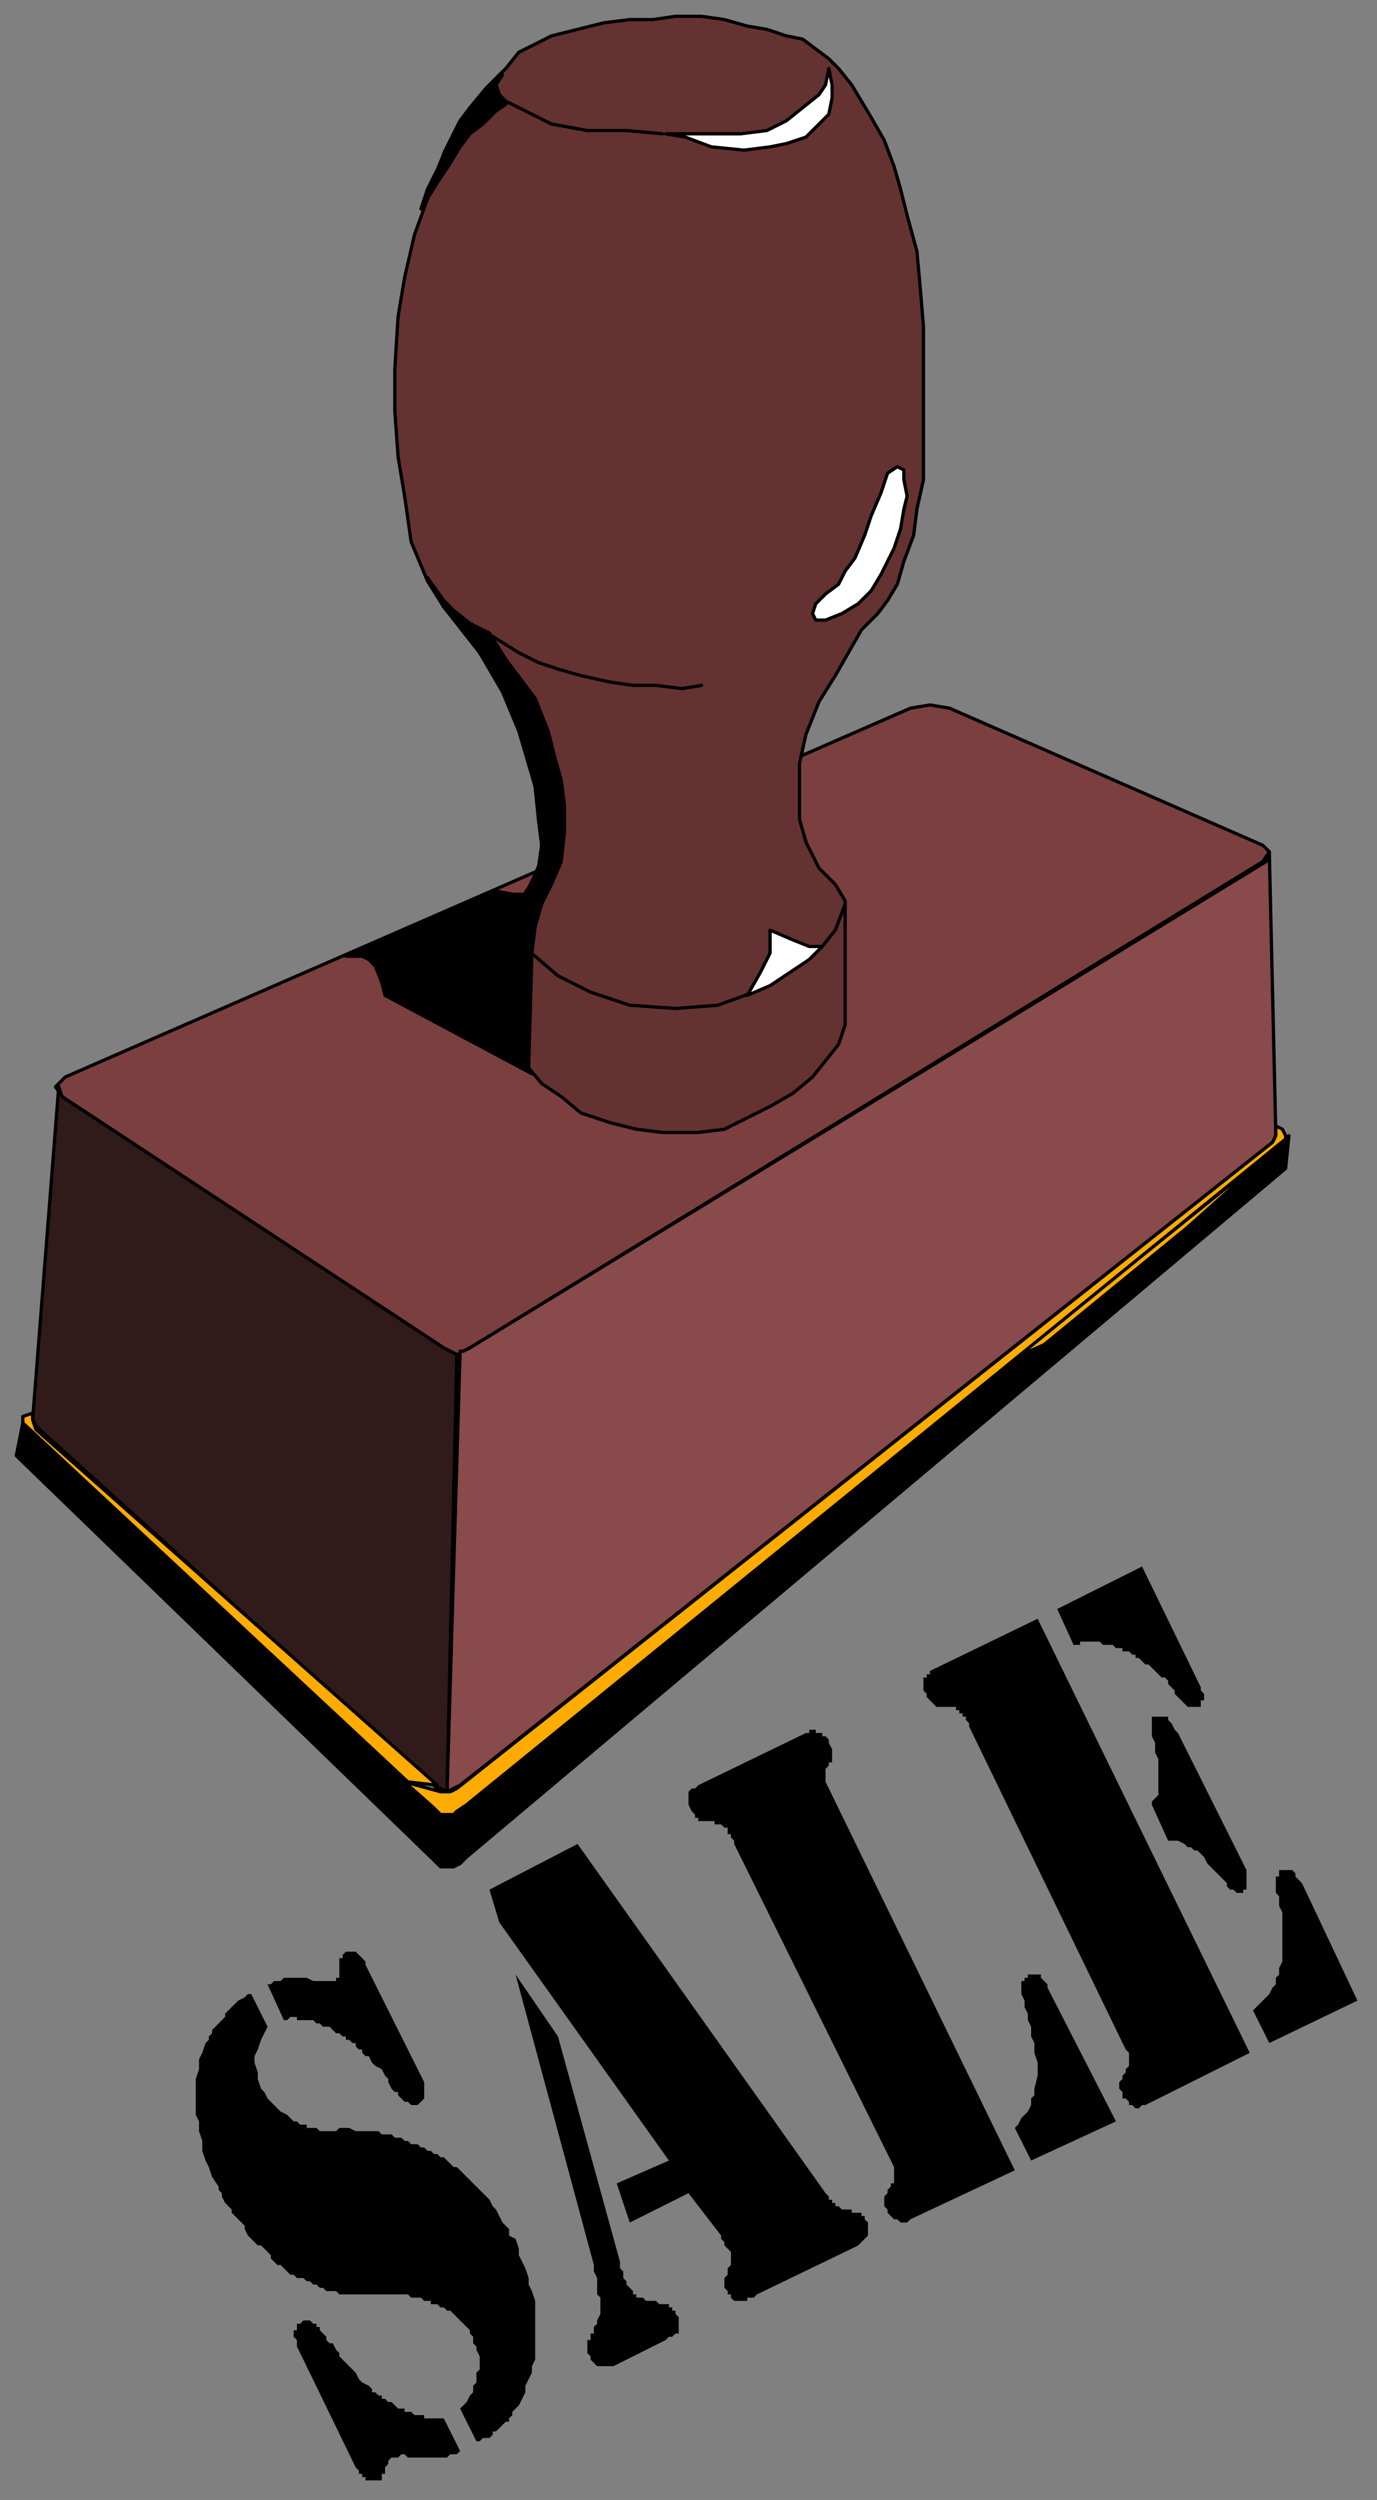
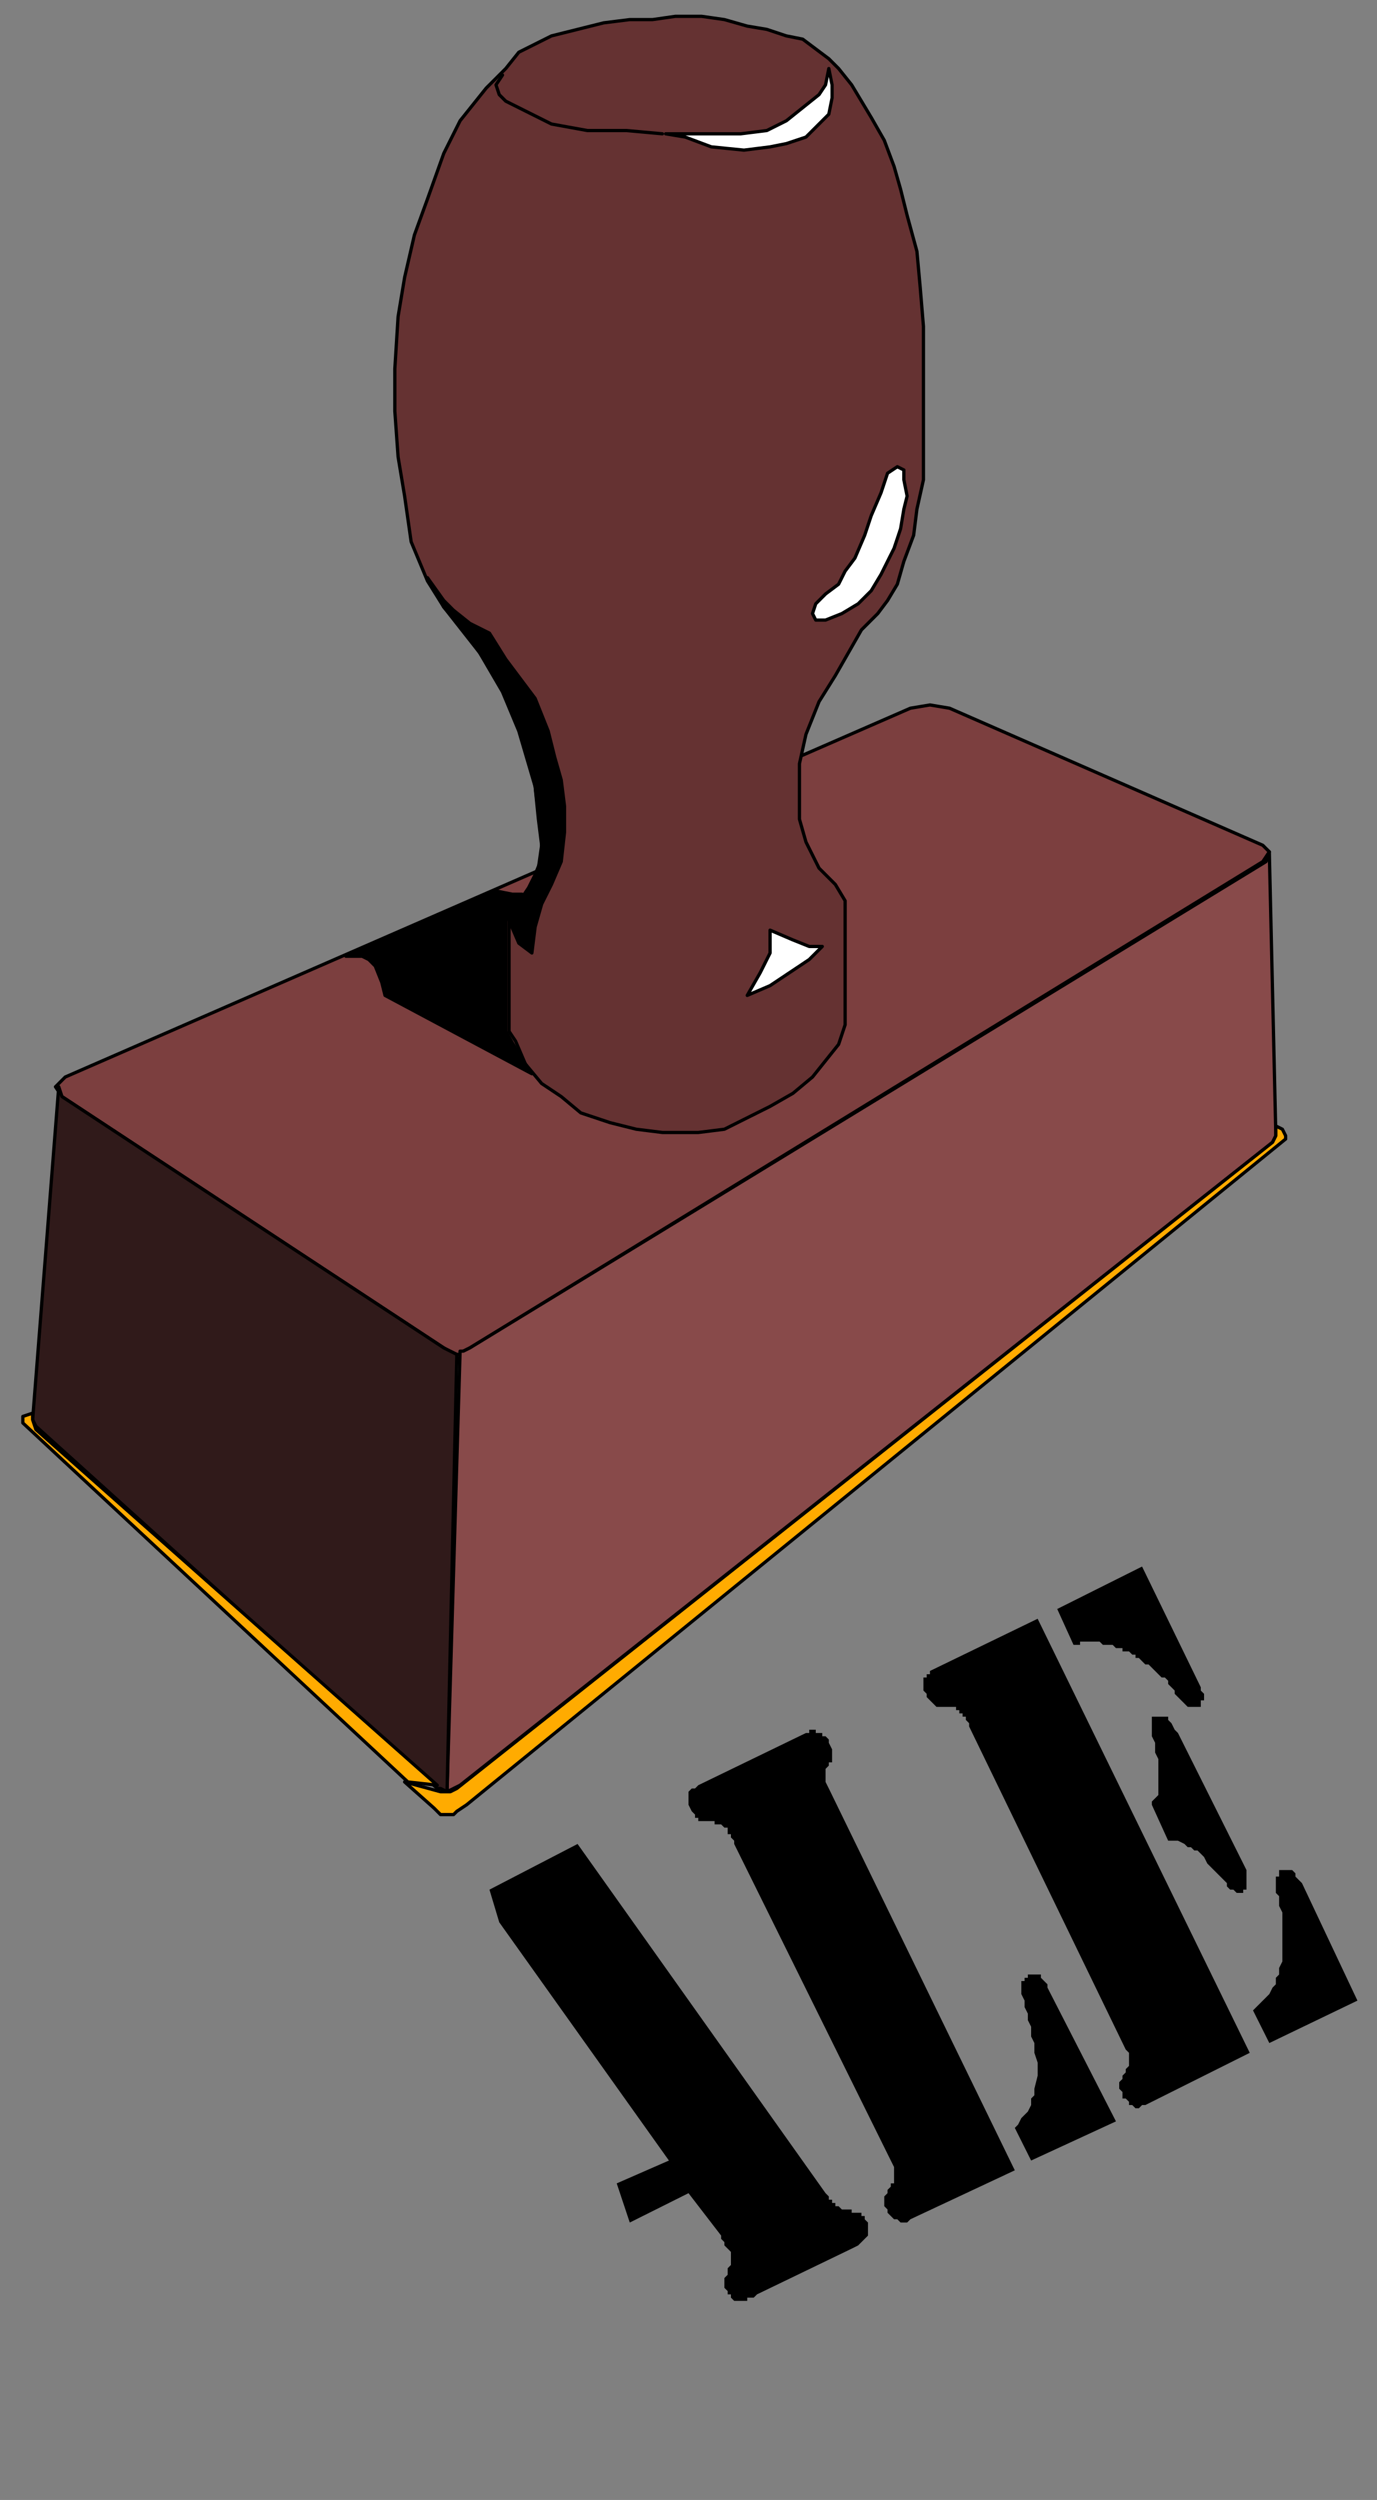
<svg xmlns="http://www.w3.org/2000/svg" fill-rule="evenodd" height="766" preserveAspectRatio="none" stroke-linecap="round" width="422">
  <rect width="100%" height="100%" fill="#808080" stroke="none" />
  <style>.brush0{fill:#fff}.pen0{stroke:#000;stroke-width:1;stroke-linejoin:round}.brush5{fill:#000}.brush6{fill:#ffab00}.pen1{stroke:none}</style>
  <path class="pen0" style="fill:#7c3f3f" d="m279 217 6-1 6 1 96 42 2 2-2 3-243 149-2 1-1 1h-2l-3-2-117-77-2-3 3-3 259-113z" />
  <path class="pen0" style="fill:#653232" d="m165 251-1-10-5-17-5-12-7-12-11-14-5-8-5-12-2-14-2-12-1-14v-13l1-16 2-12 3-13 4-11 5-14 5-10 8-10 6-6 4-5 6-3 4-2 8-2 8-2 8-1h7l7-1h8l7 1 7 2 6 1 6 2 5 1 4 3 4 3 3 3 4 5 3 5 3 5 4 7 3 8 2 7 2 8 3 11 1 11 1 12v47l-2 9-1 8-3 8-2 7-3 5-3 4-5 5-8 14-5 8-4 10-2 9v17l2 7 4 8 5 5 3 5v38l-2 6-4 5-4 5-6 5-7 4-8 4-6 3-8 1h-11l-8-1-8-2-9-3-6-5-6-4-5-6-3-7-2-3v-34l3-5 4-5 2-6 1-7-1-8z" />
  <path class="pen0" style="fill:#884a4a" d="M141 414h1l2-1 244-149 1-3 2 87-1 2-249 197-2 1-2 1 4-135z" />
  <path class="pen0" style="fill:#301a1a" d="m18 333 1 3 117 77 2 1 2 1-3 134-2-1h-1L11 437l-1-2 8-102z" />
-   <path class="pen0 brush5" d="M135 572v-17h-1L7 436l-2 10 1 1 127 123 1 1 1 1zm0 0h4l2-1 2-2 251-211 1-10-1 1-252 204-2 2h-5v17z" />
-   <path class="pen0 brush6" d="m311 416 81-65-28 25-44 36-9 4z" />
  <path class="pen0 brush6" d="m393 346 1 2v1L143 553l-3 2-1 1h-4l-2-2-9-8 11 3h3l2-1 250-198 1-2v-3l2 1z" />
  <path class="pen0 brush6" d="M125 546 7 436v-2l3-1v2l1 3 123 109-9-1z" />
  <path class="pen0 brush0" d="m254 21-1 5-2 3-5 4-5 4-6 3-8 1h-23l6 1 8 3 10 1 8-1 5-1 6-2 4-4 3-3 1-5v-4l-1-5z" />
  <path class="pen0" fill="none" d="m203 41-11-1h-12l-11-2-8-4-6-3-2-2-1-3 2-3" />
  <path class="pen0 brush0" d="m275 143-3 2-2 6-3 7-2 6-3 7-3 4-2 4-4 3-3 3-1 3 1 2h3l5-2 5-3 4-4 3-5 2-4 2-4 2-6 1-6 1-4-1-5v-3l-2-1z" />
-   <path class="pen0" fill="none" d="m215 210-6 1-8-1h-7l-7-1-9-2-7-2-6-2-6-3-8-5m4 87 4 7 5 4 7 6 10 5 12 4 14 1 13-1 11-4 9-5 7-5 5-4 4-5 3-8" />
  <path class="pen0 brush0" d="M252 290h-4l-5-2-7-3v7l-3 6-4 7 7-3 6-4 6-4 4-4z" />
  <path class="pen0 brush5" d="m169 271-3 6-2 7-1 8-4-3-3-7 2-4 4-6 2-4 2-5v-7l-1-7-1-8-2-10-4-11-5-11-10-15-7-8-5-9 5 7 3 3 5 4 6 3 5 8 9 12 4 10 2 8 2 7 1 8v8l-1 9-3 7z" />
  <path class="pen0 brush5" d="m152 273 5 1h3l-2 4-3 4v34l4 7 4 6-45-24-1-4-2-5-2-2-2-1h-5l46-20z" />
-   <path class="pen0 brush5" d="m156 316 1 3 3 4 2 5 1-36-4-3-3-7v34zM144 33l-3 4-4 8-3 7-3 6-2 6 5-8 4-6 3-5 3-4 4-3 4-4 3-2-2-3-1-3 2-4-5 5-5 6z" />
  <path class="pen1 brush5" d="m318 496 65 133-32 16h-1l-1 1h-1l-1-1h-1v-1l-1-1h-1v-2l-1-1v-2l1-1v-1l1-1v-1l1-1v-4l-1-1-48-99v-1l-1-1v-1h-1v-1h-1v-1h-1v-1h-6l-1-1-1-1-1-1v-1l-1-1v-4h1v-1h1v-1l33-16zm66 120 1-1 1-1 1-1 1-1 1-1 1-2 1-1v-2l1-1v-2l1-2v-15l-1-2v-3l-1-1v-5h1v-2h4l1 1v1l1 1 1 1 17 36-27 13-5-10zm-60-123 26-13 18 37v1l1 1v2h-1v2h-4l-1-1-1-1-1-1-1-1v-1l-1-1-1-1v-1l-1-1h-1l-1-1-1-1-1-1-1-1h-1l-1-1-1-1h-1v-1h-1l-1-1h-2v-1h-2l-1-1h-3l-1-1h-6v1h-2l-5-11zm29 60v-1l1-1 1-1v-11l-1-2v-3l-1-2v-6h5v1l1 1 1 2 1 1 21 42v6h-1v1h-2l-1-1h-1l-1-1v-1l-1-1-1-1-2-2-1-1-1-1-1-2-1-1-1-1h-1l-1-1h-1l-1-1-2-1h-3l-5-11zm-42 99 1-1 1-2 1-1 1-1 1-2v-2l1-1v-2l1-4v-4l-1-3v-3l-1-2v-3l-1-2v-2l-1-2v-2l-1-2v-4h1v-1h1v-1h4v1l1 1 1 1v1l21 41-26 12-5-10zm-38 10-48-97v-1l-1-1v-1h-1v-2h-1l-1-1h-2v-1h-5v-1h-1v-1l-1-1-1-2v-4l1-1h1l1-1 33-16h1v-1h2v1h2v1h1l1 1v1l1 2v4h-1v1l-1 1v4l1 2 57 117-32 15-1 1h-2l-1-1h-1l-1-1-1-1v-1l-1-1v-3l1-1v-1l1-1v-1h1v-5l-1-2zm-123-83 27-14 76 107 1 1v1h1v1h1v1h1l1 1h3v1h3v1h1v1l1 1v4l-1 1-1 1-1 1-2 1-29 14-1 1h-2v1h-4l-1-1v-1h-1v-1l-1-1v-3l1-1v-2l1-1v-4l-1-1-1-1v-1l-1-1v-1l-10-13-18 9-4-12 16-7-52-73-3-10z" />
-   <path class="pen1 brush5" d="m158 605 13 19 19 69v2l1 1v2l1 1v1l1 1 1 1v1h1v1h2l1 1h3l1 1h3v1h1v1h1v1l1 1v5h-1l-1 1h-1l-1 1-16 8h-5l-1-1-1-1v-1l-1-1v-4h1v-2h1v-2l1-1v-1l1-2v-5l-1-1v-5l-1-2v-2l-24-89zm-81 6 5 10-1 2-1 2-1 3-1 2v2l1 3v2l1 3 1 1 1 2 1 1 1 1 1 1 1 1 2 1 1 1 1 1h1l1 1h2v1h3l1 1h5l1-1h3l2 1h7l1 1h3l1 1h2l1 1h1l1 1h2l1 1h1l1 1h1l1 1h1l1 1h1l1 1 1 1 1 1h1l1 1 1 1 1 1 1 1 1 1 1 1 1 1 1 1 2 2 1 2 1 1 1 2 1 2 2 2v2l2 1 1 3v2l1 2 1 2 1 3v2l1 2 1 3v18l-1 2v2l-1 2-1 2v2l-1 2-1 2-1 1-1 1v1l-1 1v1h-1l-1 1-1 1-1 1h-1v1l-1 1h-2l-1 1h-1l-5-10 1-1 1-1 1-2 1-1v-2l1-1v-3l1-1v-4l-1-2v-1l-1-1v-2l-1-1v-1l-1-1-1-1-1-1-1-1-1-1-1-1h-1l-1-1h-1l-1-1h-2v-1h-2l-1-1h-3l-1-1h-21l-1-1h-3l-1-1h-1l-1-1h-1l-1-1h-1l-1-1h-2l-1-1h-1l-1-1-1-1-1-1h-1l-1-1-1-1v-1l-1-1-1-1-1-1h-1l-1-1-1-1-1-1-1-2v-1l-1-1-1-1-1-1-1-1v-1l-1-1-1-1-1-2v-1l-1-1v-1l-2-3-1-3-1-2-1-3v-3l-1-3v-3l-1-2v-11l1-3v-3l1-2 1-3 1-1v-1l1-1v-1l1-1 1-1 1-1 1-1v-1l1-1 1-1 1-1 1-1 2-1 1-1h1zm59 130 5 10-1 1h-2l-1 1h-12l-1-1h-1l-1 1h-2l-1 1v1l-1 1v2h-1v2h-5v-1h-1v-1h-1v-1l-1-1-17-35-1-2v-2l-1-1v-2h1v-2h1l1-1h2l1 1h1v1h1v1l1 1 1 1v1l1 1h1l1 2 1 1v1l1 1 1 1 1 1 1 1 1 1 1 2 1 1 2 1 1 1v1h1l1 1h1v1h1l1 1h1l1 1 1 1h2v1h2l1 1h3v1h6zM82 608h1l1-1h2l1-1h7l2 1h7v-1h1v-6h1v-1l1-1h3l1 1 1 1 1 1v1l16 32 1 2 1 2v5l-1 1-1 1h-2l-1-1h-1l-1-1-1-1v-1h-1l-1-1-1-2v-1l-1-1-1-2-2-1-1-1-1-2h-1l-1-1v-1h-1l-1-1v-1h-1l-1-1h-1v-1h-1l-1-1h-1l-1-1-1-1h-2l-1-1h-1l-1-1h-5v-1h-2l-1 1h-1l-5-11z" />
</svg>